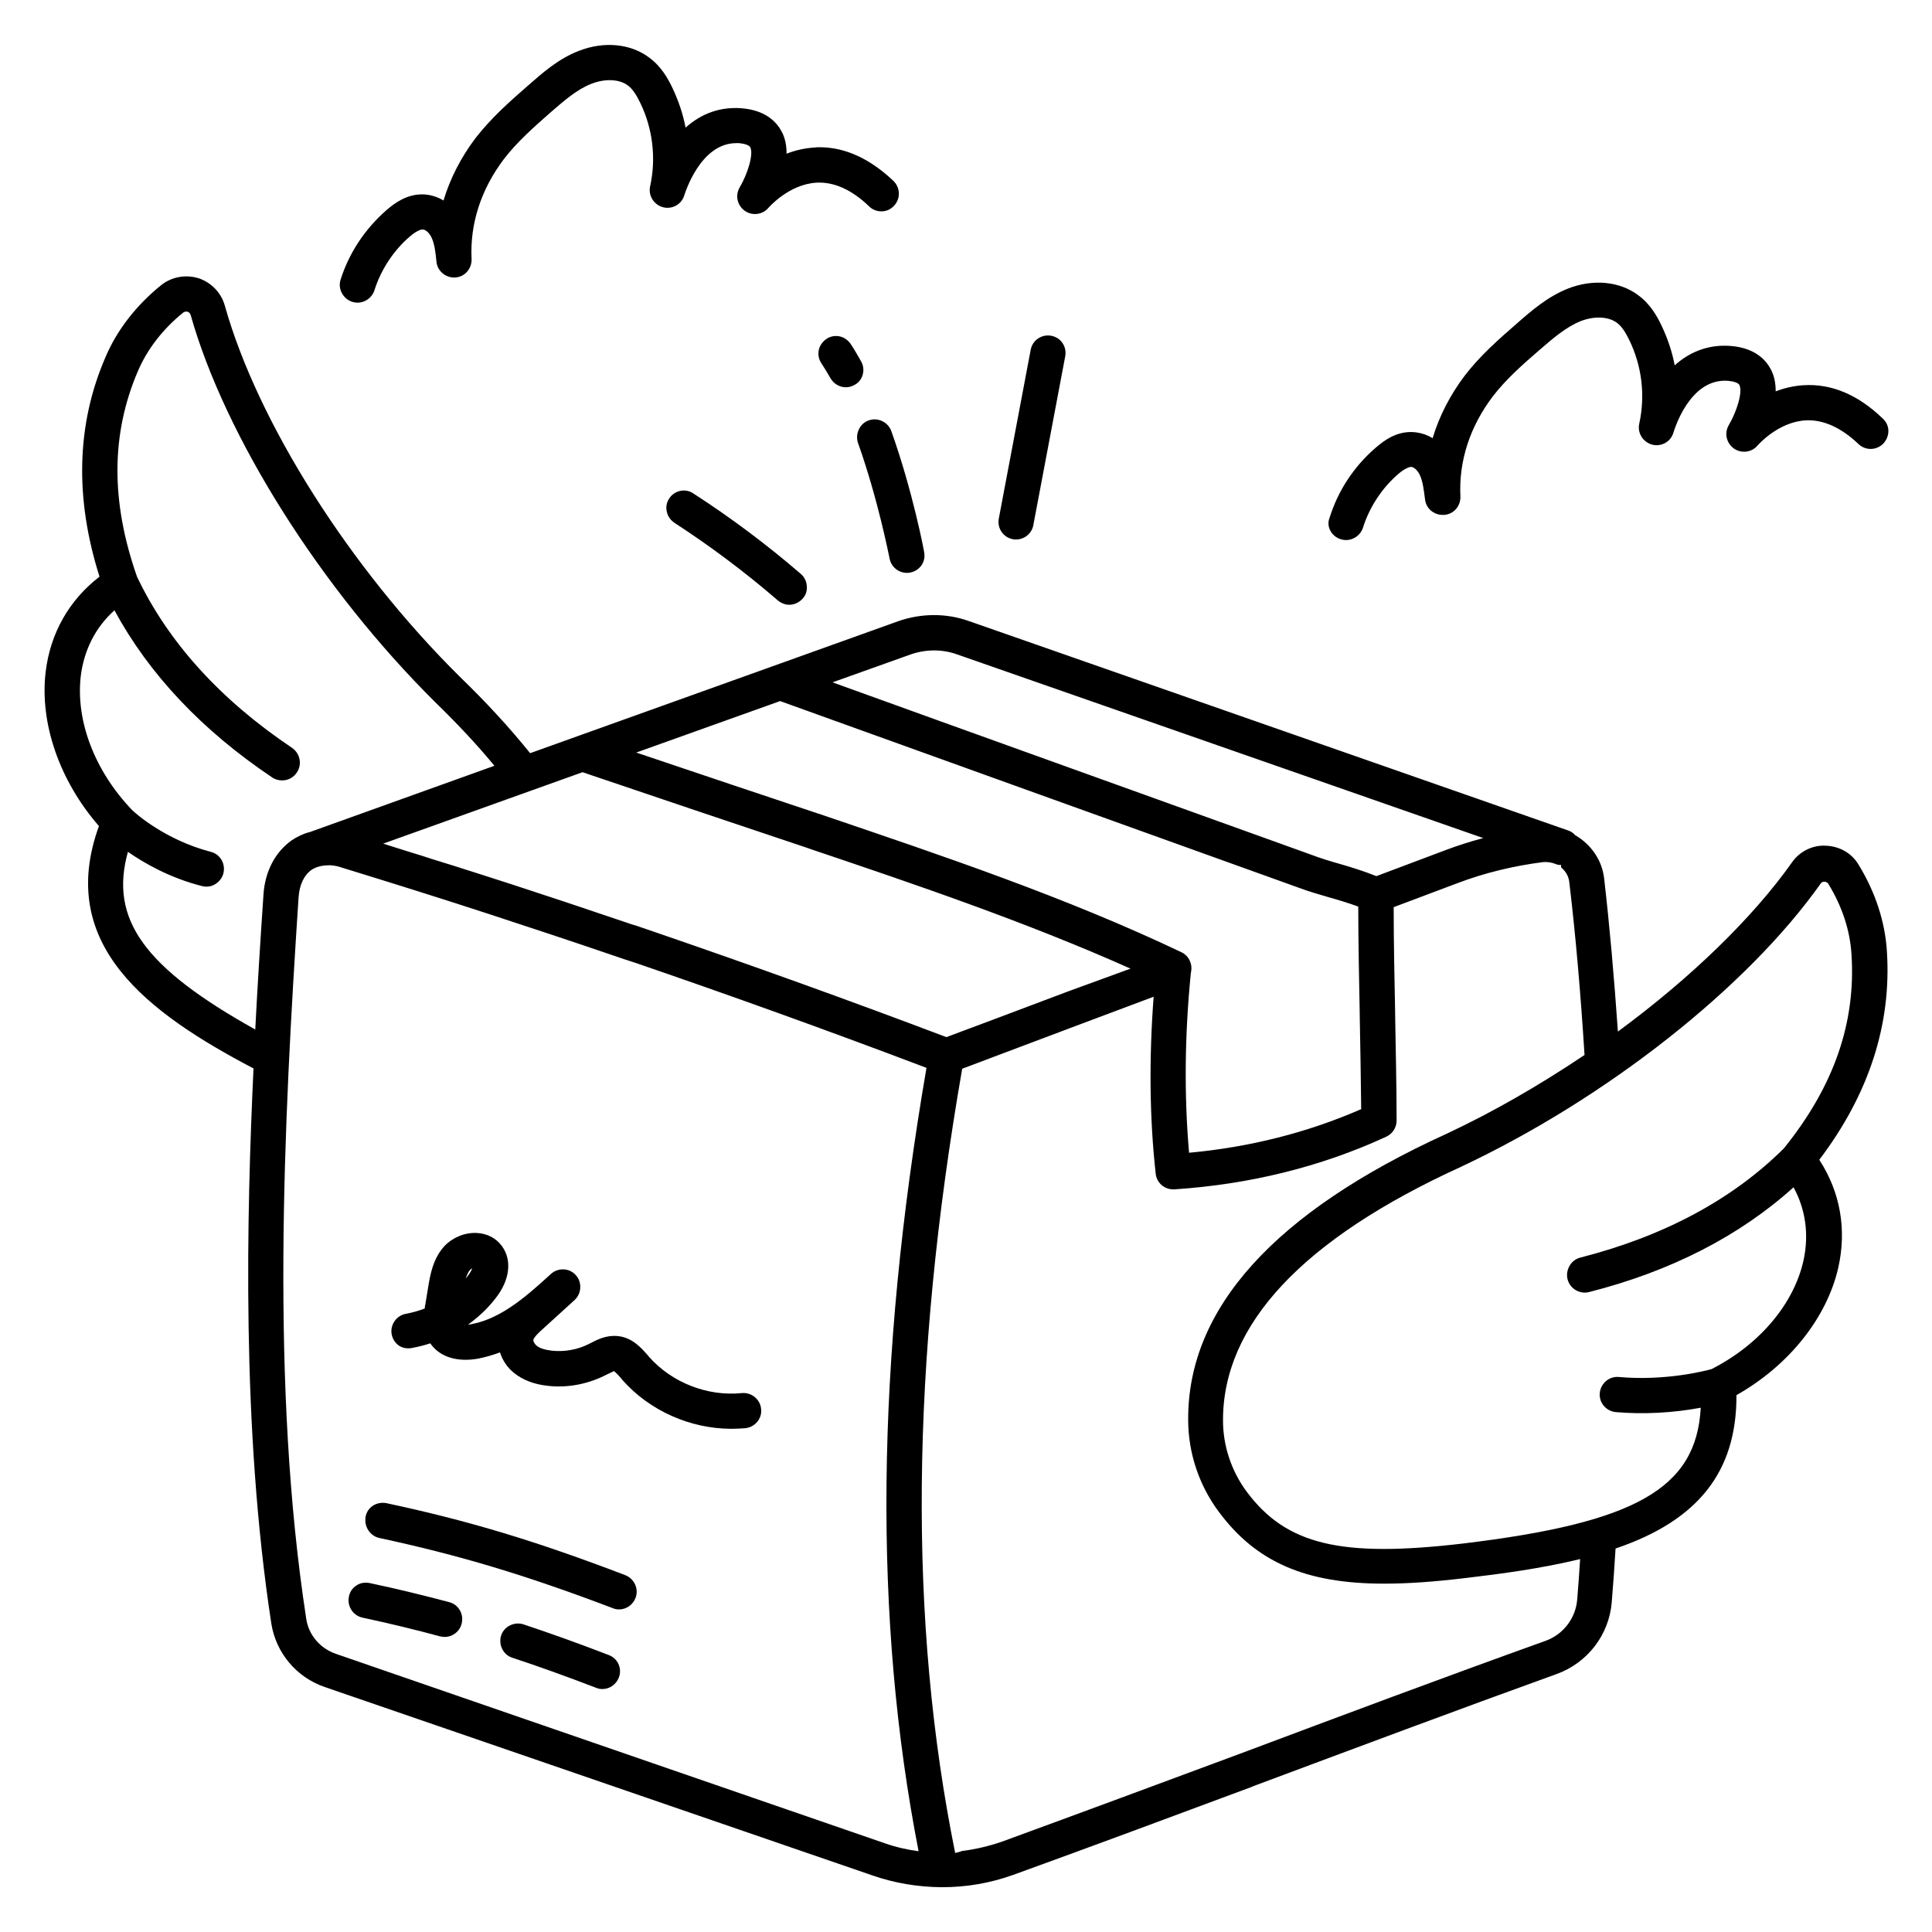
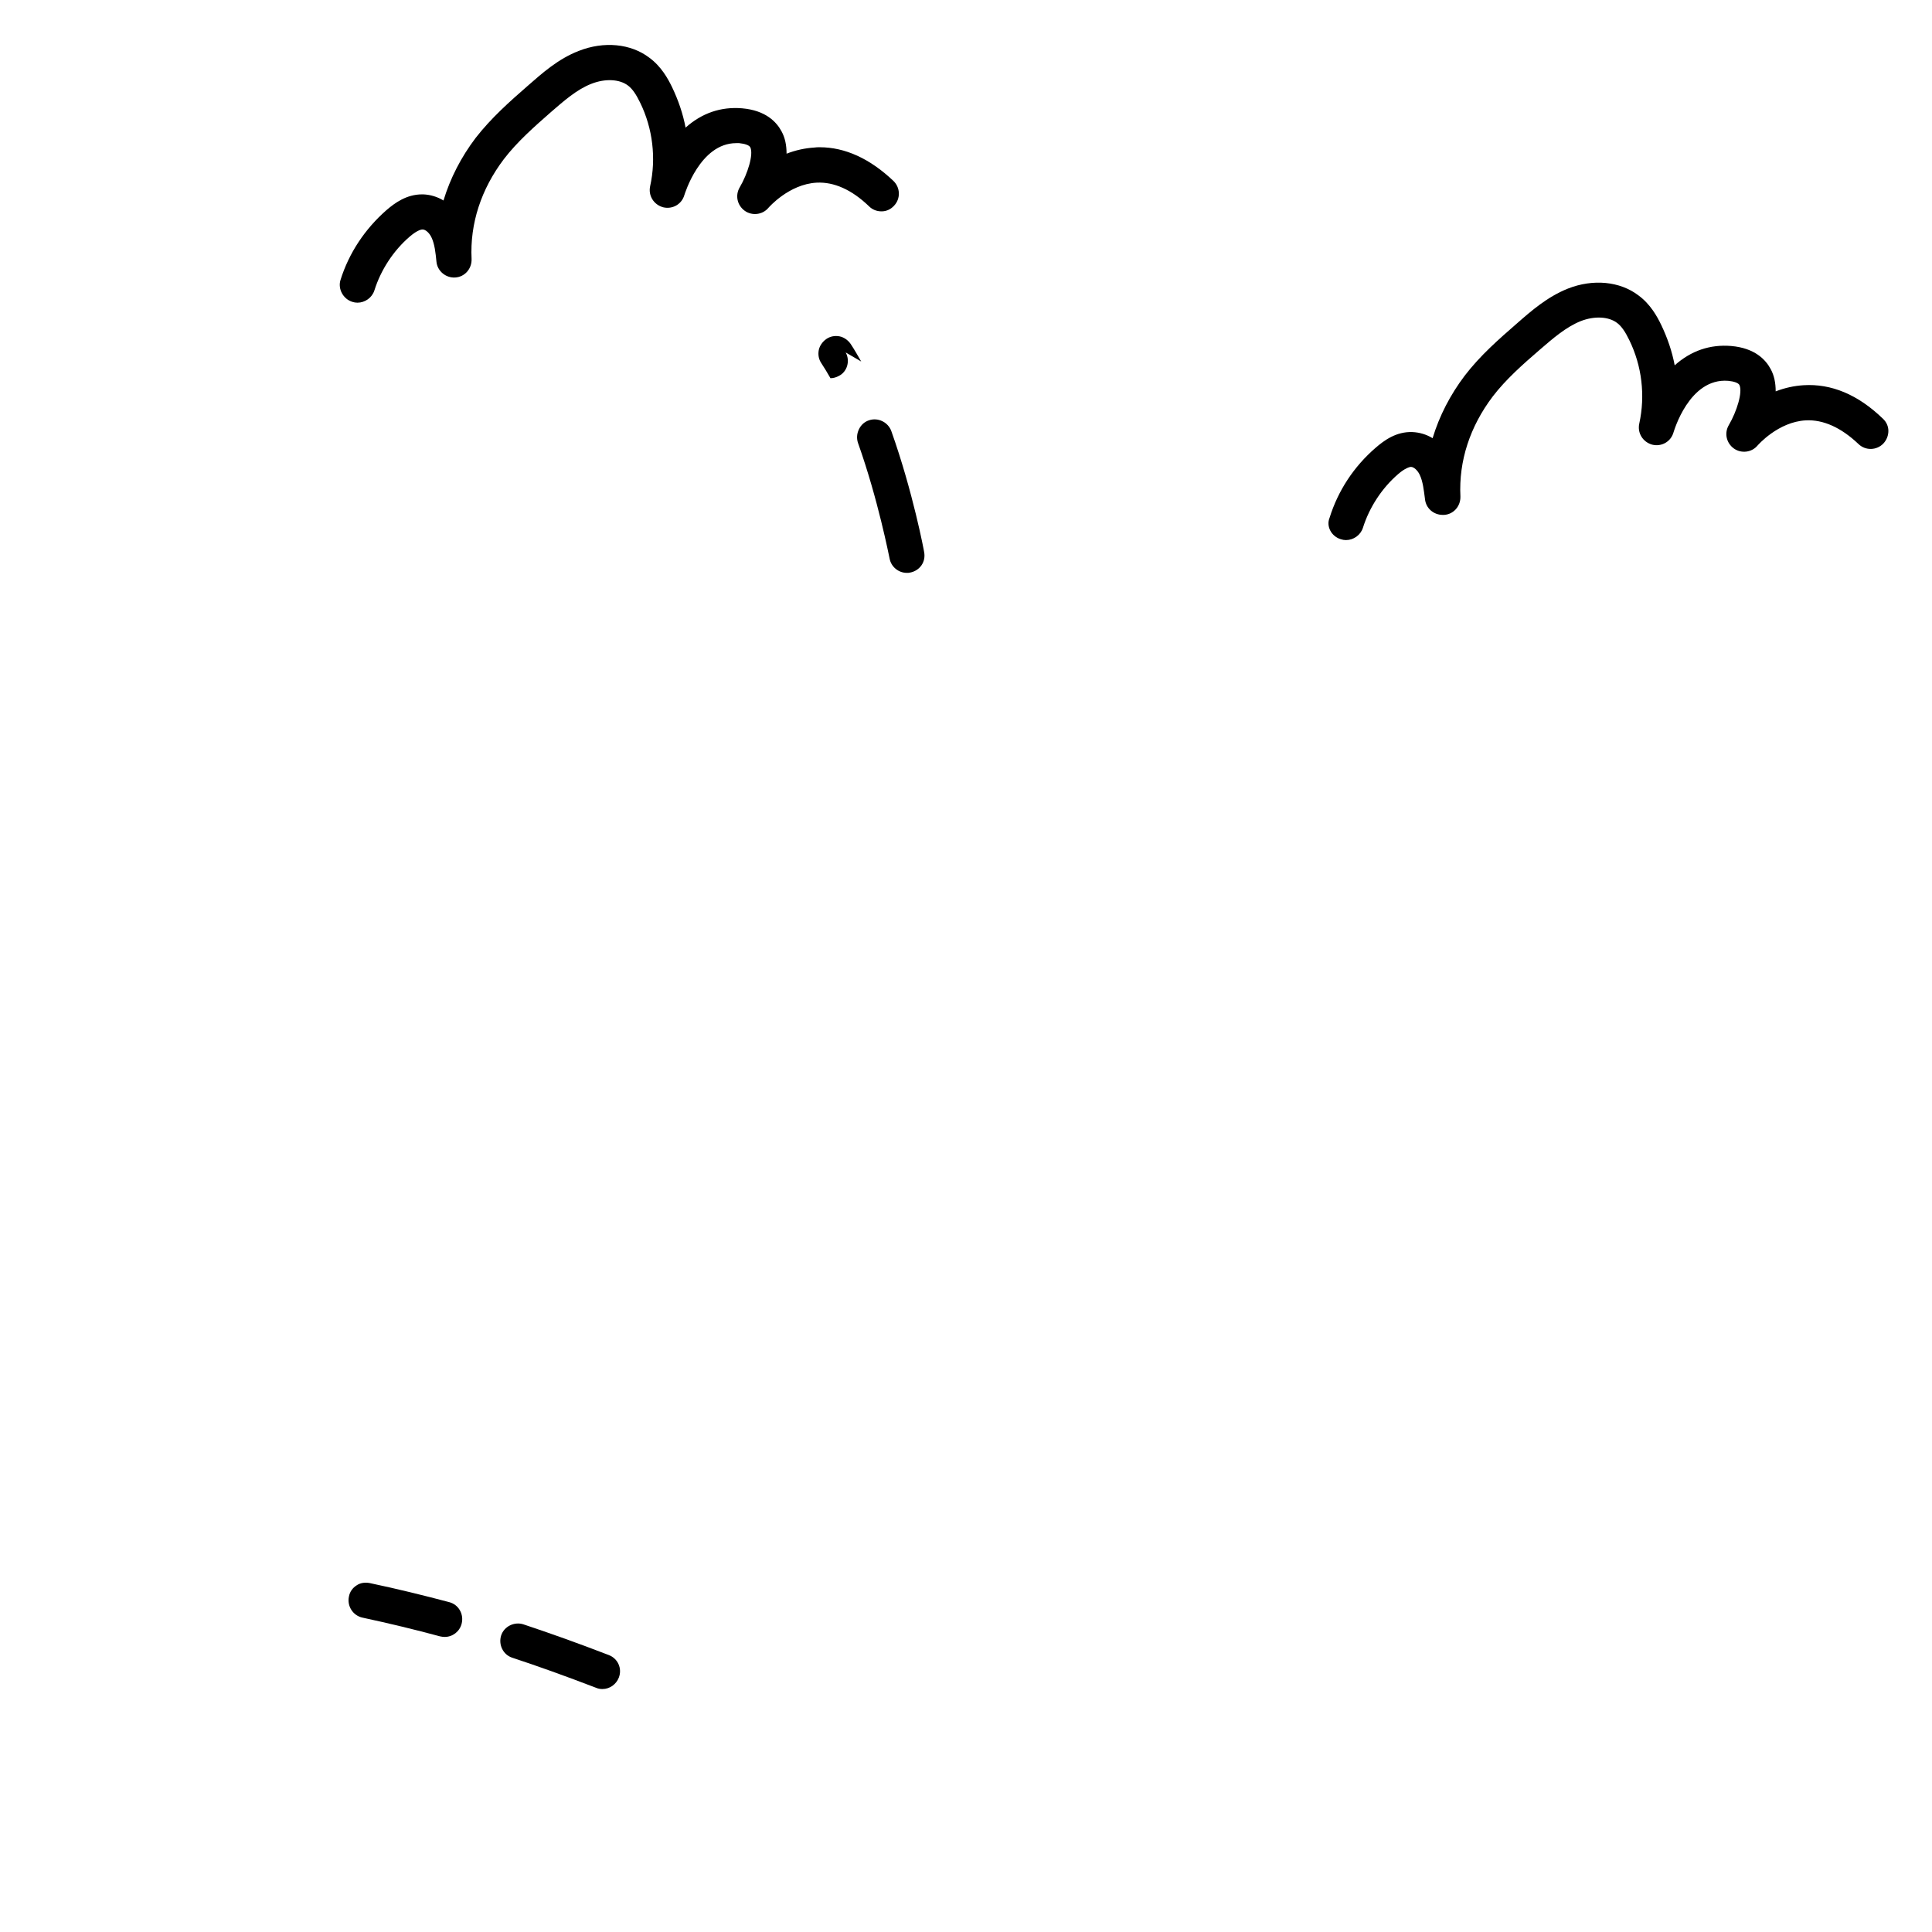
<svg xmlns="http://www.w3.org/2000/svg" viewBox="0 0 66 66" id="Layer_1">
  <g>
-     <path d="m12.96 52.54c2.74.59 4.98 1.26 7.98 2.4.07.03.14.04.21.04.25 0 .47-.16.56-.39.12-.31-.04-.66-.35-.78-3.06-1.17-5.35-1.86-8.16-2.46-.16-.03-.32 0-.45.08-.14.09-.23.22-.26.38-.06.34.15.66.47.73z" />
    <path d="m20.8 56.54c-1.09-.42-2.02-.75-2.92-1.05-.31-.1-.66.07-.76.38-.1.32.07.66.38.76.88.29 1.8.62 2.87 1.03.07.03.14.04.21.04.25 0 .47-.16.56-.39.12-.31-.03-.65-.34-.77z" />
    <path d="m12.38 55.26c.93.2 1.8.41 2.65.64.05.01.1.02.16.02.27 0 .51-.18.58-.45.04-.16.02-.32-.06-.46s-.21-.24-.37-.28c-.87-.23-1.76-.45-2.71-.65-.16-.03-.32-.01-.45.08-.14.09-.23.22-.26.38-.07.33.14.65.46.72z" />
-     <path d="m14.07 46.05c.21-.04.42-.09.63-.16.01.01.01.02.02.03.33.45.92.62 1.63.49.24-.05.49-.12.73-.21.09.28.26.53.49.71.29.23.67.38 1.13.43.66.08 1.35-.05 1.94-.34l.1-.05c.1-.05.22-.1.23-.11.02.01.08.05.26.26l.04.05c.92 1.04 2.31 1.66 3.72 1.66.16 0 .31-.01.47-.02.16-.02.3-.09.41-.22.1-.12.15-.28.13-.44-.03-.33-.33-.57-.66-.54-1.18.12-2.39-.36-3.17-1.24l-.04-.05c-.23-.26-.54-.62-1.05-.66-.37-.03-.67.12-.9.24l-.08.04c-.38.19-.83.27-1.26.22-.23-.03-.4-.08-.51-.17-.08-.07-.12-.16-.11-.2.02-.09.2-.26.3-.35l1.11-1.01c.24-.22.26-.61.04-.85-.22-.25-.61-.26-.85-.04-.78.71-1.66 1.51-2.69 1.71-.05.01-.1.02-.14.02.36-.26.68-.56.94-.9.49-.62.57-1.31.21-1.79-.2-.27-.5-.42-.85-.44-.41-.02-.82.15-1.1.44-.4.43-.49.98-.56 1.39l-.1.61c-.01.04-.02.09-.02.14-.21.08-.42.14-.64.18-.16.03-.3.12-.39.25s-.13.29-.1.45.12.3.25.39c.12.08.28.11.44.08zm1.84-2.37c.04-.12.08-.23.16-.31.02-.02.04-.03.06-.04-.02.06-.07.16-.16.27-.02.03-.04.05-.06.08z" />
-     <path d="m64.46 32.51c-.06-1.02-.4-2.05-.98-2.99-.24-.39-.66-.62-1.13-.63-.45-.02-.89.21-1.14.58-1.34 1.89-3.44 3.93-5.94 5.77-.13-1.87-.28-3.58-.47-5.23-.07-.62-.44-1.16-.99-1.48-.07-.08-.15-.13-.24-.16l-20.49-7.16c-.77-.27-1.62-.26-2.39.01l-12.58 4.51c-.69-.86-1.5-1.74-2.4-2.61-3.76-3.72-6.91-8.69-8.03-12.68-.12-.43-.45-.78-.88-.93-.44-.14-.92-.06-1.28.22-.86.69-1.53 1.55-1.92 2.48-.99 2.29-1.05 4.81-.2 7.49-1.04.8-1.68 1.93-1.84 3.25-.21 1.75.47 3.72 1.82 5.27-1.47 4.05 1.66 6.38 5.28 8.28-.23 4.94-.42 12.26.61 18.97.16 1 .86 1.83 1.82 2.16l18.75 6.45c.73.25 1.5.38 2.3.39h.04c.84 0 1.65-.14 2.43-.42 2.68-.97 5.5-2.02 8.16-3.01l.04-.02c3.43-1.28 6.98-2.61 10.36-3.83 1.06-.38 1.8-1.34 1.89-2.46.05-.59.09-1.18.13-1.83 2.83-.96 4.14-2.63 4.13-5.24 1.79-1.01 3.09-2.64 3.48-4.36.29-1.3.07-2.57-.65-3.68 1.69-2.23 2.47-4.62 2.31-7.11zm-10.47 10.45c-.16.04-.29.14-.37.28s-.11.3-.07.46c.08.32.41.52.73.44 2.8-.71 5.15-1.92 6.99-3.58.42.77.53 1.63.34 2.5-.33 1.49-1.51 2.88-3.14 3.71-.25.07-1.59.41-3.17.27-.33-.03-.62.22-.65.55s.22.62.55.65c.94.08 1.93.03 2.9-.15-.15 2.76-2.22 3.93-8.13 4.64-4.17.49-6.03.04-7.38-1.77-.52-.7-.81-1.56-.81-2.43-.01-3.28 2.72-6.2 8.13-8.67 4.96-2.33 9.78-6.13 12.29-9.68.03-.05.09-.06.12-.06s.09.01.13.06c.48.78.75 1.6.8 2.43.15 2.33-.6 4.5-2.31 6.62-1.75 1.74-4.09 3-6.95 3.73zm-21.1 20.27h-.02c-.07.03-.15.05-.24.07-1.6-7.92-1.52-16.68.24-26.79l1.51-.57c.85-.32 1.7-.64 2.55-.96l2.48-.93c-.16 2.12-.14 4.15.07 6.04.03.31.29.54.6.54h.04c2.57-.17 5.01-.77 7.24-1.8.21-.1.35-.31.35-.55 0-1.17-.03-2.4-.05-3.59v-.09c-.02-1.06-.05-2.38-.05-3.61l2.18-.82c.92-.35 1.91-.59 2.93-.72.13-.01.28.01.41.06.06.03.12.04.2.04v.05.03l.02.02c.15.13.24.3.26.49.22 1.84.39 3.83.52 5.9-1.55 1.04-3.13 1.95-4.71 2.69-5.88 2.68-8.85 5.97-8.83 9.77 0 1.13.37 2.24 1.05 3.15 1.27 1.71 2.96 2.45 5.64 2.45.8 0 1.7-.06 2.85-.2 1.11-.13 2.54-.32 3.85-.64-.03.45-.06.92-.1 1.38-.05.65-.49 1.21-1.1 1.42-3.43 1.23-6.98 2.56-10.42 3.85-2.64.98-5.44 2.02-8.15 3.01-.44.15-.87.25-1.32.31zm-28.52-34.13c.56.39 1.43.89 2.53 1.17.05.01.1.02.15.02.27 0 .51-.19.58-.45.04-.16.02-.32-.06-.46s-.21-.24-.37-.28c-1.57-.41-2.59-1.33-2.69-1.43-1.28-1.34-1.93-3.05-1.75-4.58.11-.88.5-1.66 1.15-2.24 1.18 2.18 2.99 4.1 5.39 5.71.1.07.22.1.34.1.2 0 .39-.1.5-.27.19-.28.11-.65-.16-.84-2.46-1.65-4.24-3.62-5.3-5.85-.9-2.57-.89-4.87.03-7.02.32-.75.86-1.45 1.56-2.01.04-.03.12-.03.14-.02.03.01.08.04.1.1 1.18 4.18 4.46 9.37 8.35 13.23.74.72 1.43 1.45 2.03 2.18l-6.32 2.27h-.01c-.22.06-.42.16-.6.28-.56.4-.91 1.06-.96 1.86-.12 1.77-.21 3.24-.28 4.6-3.8-2.12-4.99-3.77-4.35-6.07zm44.99-.05-2.34.88c-.43-.17-.84-.3-1.26-.42-.32-.09-.65-.19-.99-.32-5.44-1.96-10.88-3.91-16.33-5.88l2.66-.95c.51-.18 1.07-.19 1.58-.01l17.99 6.28c-.45.12-.89.26-1.31.42zm-2.91 5.57v.05c.02 1.07.04 2.17.05 3.22-1.83.8-3.81 1.3-5.88 1.49-.17-1.95-.15-4.02.06-6.13 0-.02.01-.04.01-.06.05-.27-.08-.54-.33-.66-3.95-1.88-8.15-3.29-12.21-4.67l-.21-.07c-1.89-.63-3.92-1.31-6.2-2.08h-.01l4.92-1.76c5.91 2.13 11.8 4.25 17.7 6.37.37.14.73.24 1.07.34.32.09.65.19.98.31 0 1.23.03 2.52.05 3.65zm-9.94-.76c-.85.32-1.7.64-2.55.96l-1.63.61c-3.22-1.22-6.58-2.43-9.99-3.6-.14-.05-.27-.09-.41-.14-.11-.04-.23-.08-.34-.11-1.65-.56-2.91-.98-4.11-1.37-.67-.22-1.35-.43-2-.64l-.71-.22c-.24-.08-.49-.16-.73-.23-.32-.1-.64-.2-.95-.3l6.81-2.44c2.77.94 5.27 1.78 7.66 2.58l.2.07c3.41 1.15 7.28 2.46 10.86 4.06zm-26.31-3.21c.03-.43.19-.76.45-.94.09-.06.2-.1.34-.13.07-.01.14-.02.23-.02h.04.04c.12.01.24.03.35.07 1.69.52 3.42 1.06 5.13 1.62 1.22.4 2.5.82 4.17 1.39.12.04.24.08.35.12.13.04.27.09.4.13 3.21 1.1 6.49 2.28 9.74 3.51l.21.08c-1.73 10.06-1.82 18.81-.27 26.76-.39-.05-.78-.14-1.15-.27l-18.75-6.47c-.55-.19-.94-.65-1.02-1.21-1.22-7.94-.77-16.88-.26-24.64z" />
-     <path d="m29.42 12.35c-.12-.21-.24-.42-.36-.6-.09-.13-.23-.23-.38-.26-.16-.03-.32 0-.45.09s-.23.23-.26.38c-.03.16 0 .32.09.45.1.15.2.32.31.51s.31.31.53.31c.1 0 .2-.03.29-.08.28-.14.39-.51.23-.8z" />
+     <path d="m29.42 12.35c-.12-.21-.24-.42-.36-.6-.09-.13-.23-.23-.38-.26-.16-.03-.32 0-.45.09s-.23.23-.26.38c-.03.16 0 .32.09.45.1.15.2.32.31.51c.1 0 .2-.03.29-.08.28-.14.39-.51.23-.8z" />
    <path d="m30.39 19.08c.05.28.3.49.59.49.04 0 .07 0 .11-.01.16-.03.3-.12.39-.25s.12-.29.09-.45c0-.02-.38-2.05-1.12-4.13-.11-.31-.46-.48-.77-.37-.15.05-.27.16-.34.31s-.08.31-.03.46c.69 1.94 1.06 3.87 1.08 3.95z" />
-     <path d="m22.86 17.03c-.09.14-.12.3-.08.45.03.16.13.29.26.38 1.23.8 2.42 1.69 3.53 2.65.11.09.25.15.39.15.18 0 .34-.08.46-.21.11-.12.16-.28.14-.44-.01-.16-.09-.31-.21-.41-1.16-1-2.39-1.92-3.66-2.74-.27-.19-.65-.11-.83.17z" />
-     <path d="m34.6 18.42c.04.01.07.01.11.01.29 0 .54-.21.59-.49l1.09-5.77c.06-.33-.15-.64-.48-.7-.32-.06-.64.15-.7.48l-1.09 5.77c-.06.32.15.64.48.7z" />
    <path d="m45.8 18.42c.06.02.12.03.18.03.26 0 .5-.17.58-.42.22-.7.65-1.36 1.21-1.84.22-.19.38-.24.43-.24.1 0 .23.12.3.27.11.23.14.53.18.83.03.31.29.54.61.54h.04c.33-.02.57-.3.56-.63-.06-1.22.33-2.39 1.1-3.41.45-.59 1.04-1.11 1.62-1.61.44-.38.89-.77 1.39-.97.46-.18.95-.16 1.24.06.15.11.28.3.42.59.43.88.55 1.89.34 2.85-.07.32.12.63.44.72.32.08.64-.1.73-.42.01-.02.53-1.87 1.87-1.76.2.02.34.07.38.14.12.24-.09.91-.36 1.37-.16.27-.09.61.17.8.25.18.61.14.81-.1.01-.01.7-.81 1.65-.86.59-.03 1.2.24 1.8.81.24.23.62.22.85-.02.11-.12.17-.27.17-.43s-.07-.31-.19-.42c-.85-.82-1.76-1.2-2.71-1.14-.32.02-.64.09-.95.21 0-.29-.05-.54-.17-.76-.17-.32-.54-.72-1.35-.79-.72-.06-1.37.16-1.93.66-.09-.48-.25-.94-.46-1.38-.14-.29-.37-.71-.78-1.01-.63-.48-1.55-.57-2.41-.23-.7.28-1.25.76-1.74 1.19-.62.54-1.25 1.09-1.78 1.78-.5.66-.87 1.38-1.1 2.14-.21-.13-.45-.2-.69-.21-.55-.02-.96.28-1.26.54-.74.64-1.28 1.46-1.57 2.39-.12.29.06.63.38.73z" />
    <path d="m12.03 10.31c.06.02.12.03.18.03.26 0 .5-.17.58-.42.22-.7.65-1.36 1.21-1.84.21-.18.36-.24.43-.24h.01c.1 0 .23.12.3.27.11.23.14.53.17.83.03.32.32.56.64.54.33-.02.57-.3.56-.63-.06-1.22.33-2.39 1.1-3.41.45-.59 1.04-1.11 1.61-1.61.44-.38.89-.78 1.39-.97.46-.18.95-.16 1.24.06.15.11.28.3.42.59.43.88.55 1.9.34 2.85-.07.32.12.63.44.72.32.08.64-.1.73-.42.01-.02.53-1.77 1.77-1.77h.1c.2.02.34.07.38.14.12.24-.09.91-.36 1.37-.16.27-.09.61.17.8.25.18.61.14.81-.1.01-.01.7-.81 1.65-.86.59-.03 1.2.24 1.79.81.11.11.26.17.42.17h.01c.16 0 .31-.07.42-.19.23-.24.22-.62-.02-.85-.8-.76-1.65-1.15-2.52-1.15-.06 0-.12 0-.18.01-.32.02-.64.09-.95.21 0-.29-.05-.54-.17-.76-.17-.32-.54-.72-1.35-.79-.72-.06-1.37.16-1.93.66-.09-.48-.25-.94-.46-1.38-.14-.29-.37-.71-.78-1.01-.63-.48-1.55-.57-2.41-.23-.7.27-1.25.76-1.74 1.19-.62.54-1.25 1.1-1.78 1.78-.5.66-.87 1.38-1.1 2.14-.21-.13-.45-.2-.69-.21-.01 0-.03 0-.04 0-.53 0-.93.29-1.22.54-.73.64-1.28 1.46-1.57 2.39-.09.3.09.64.4.74z" />
  </g>
</svg>